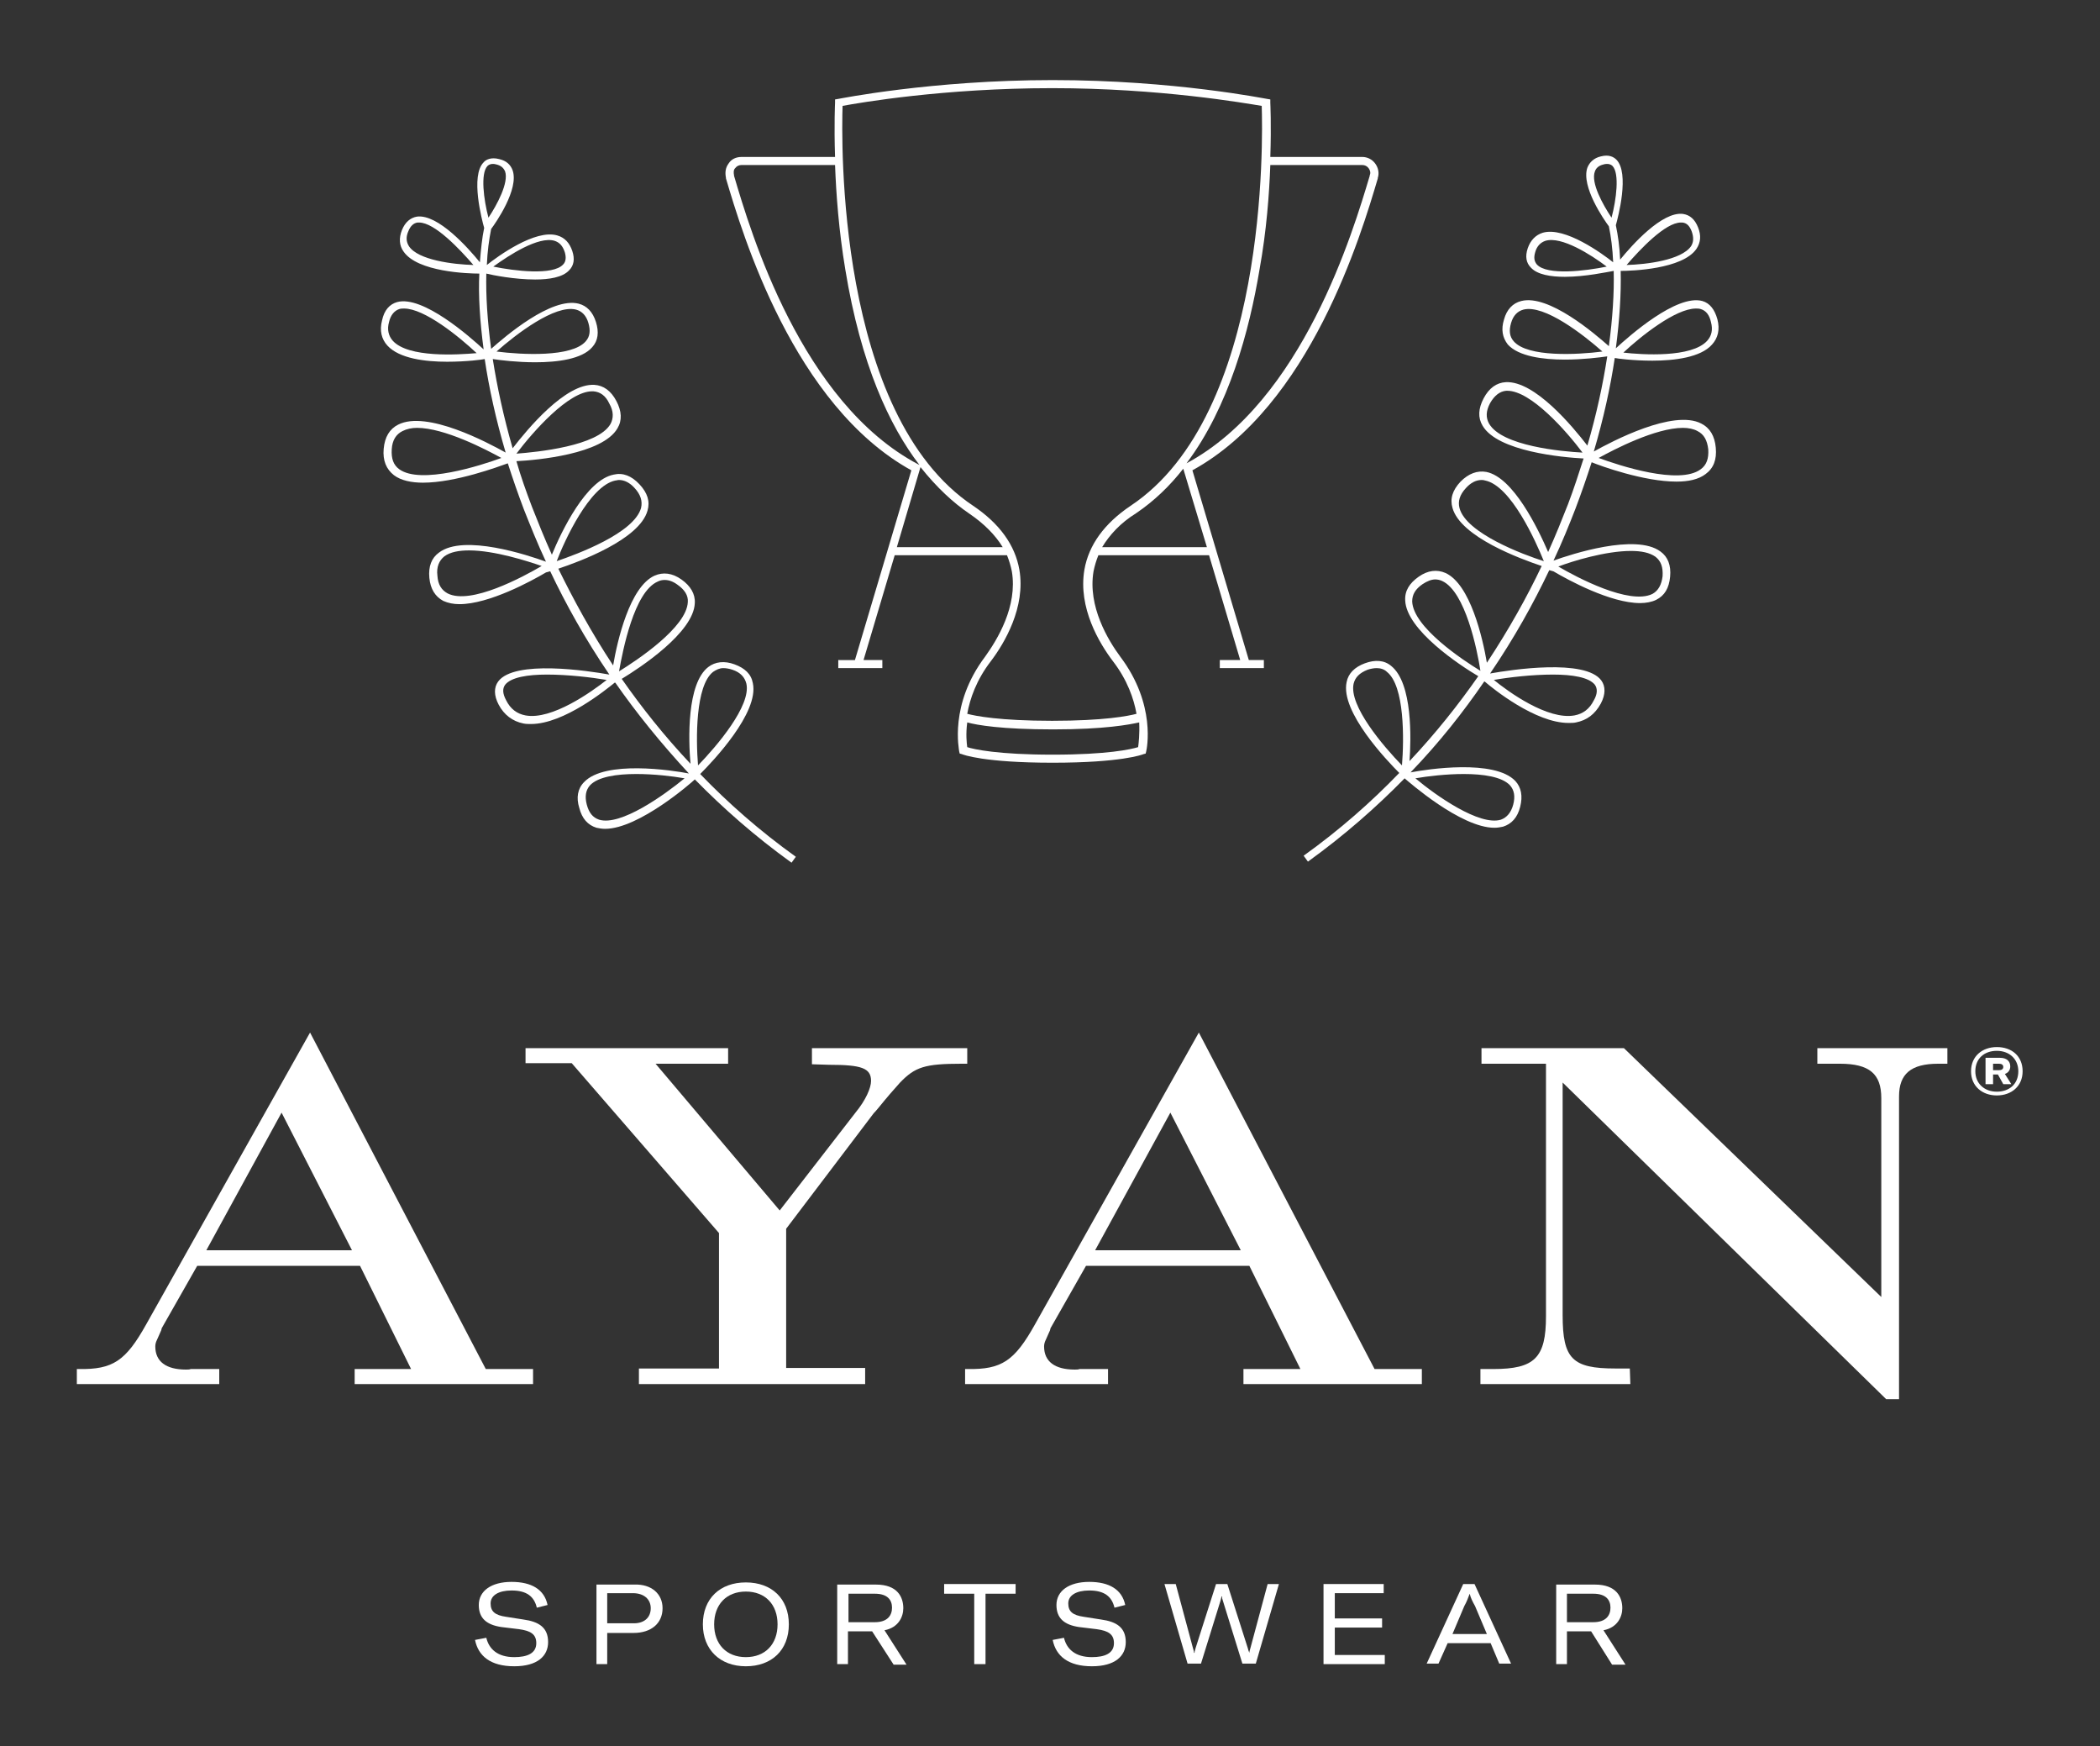
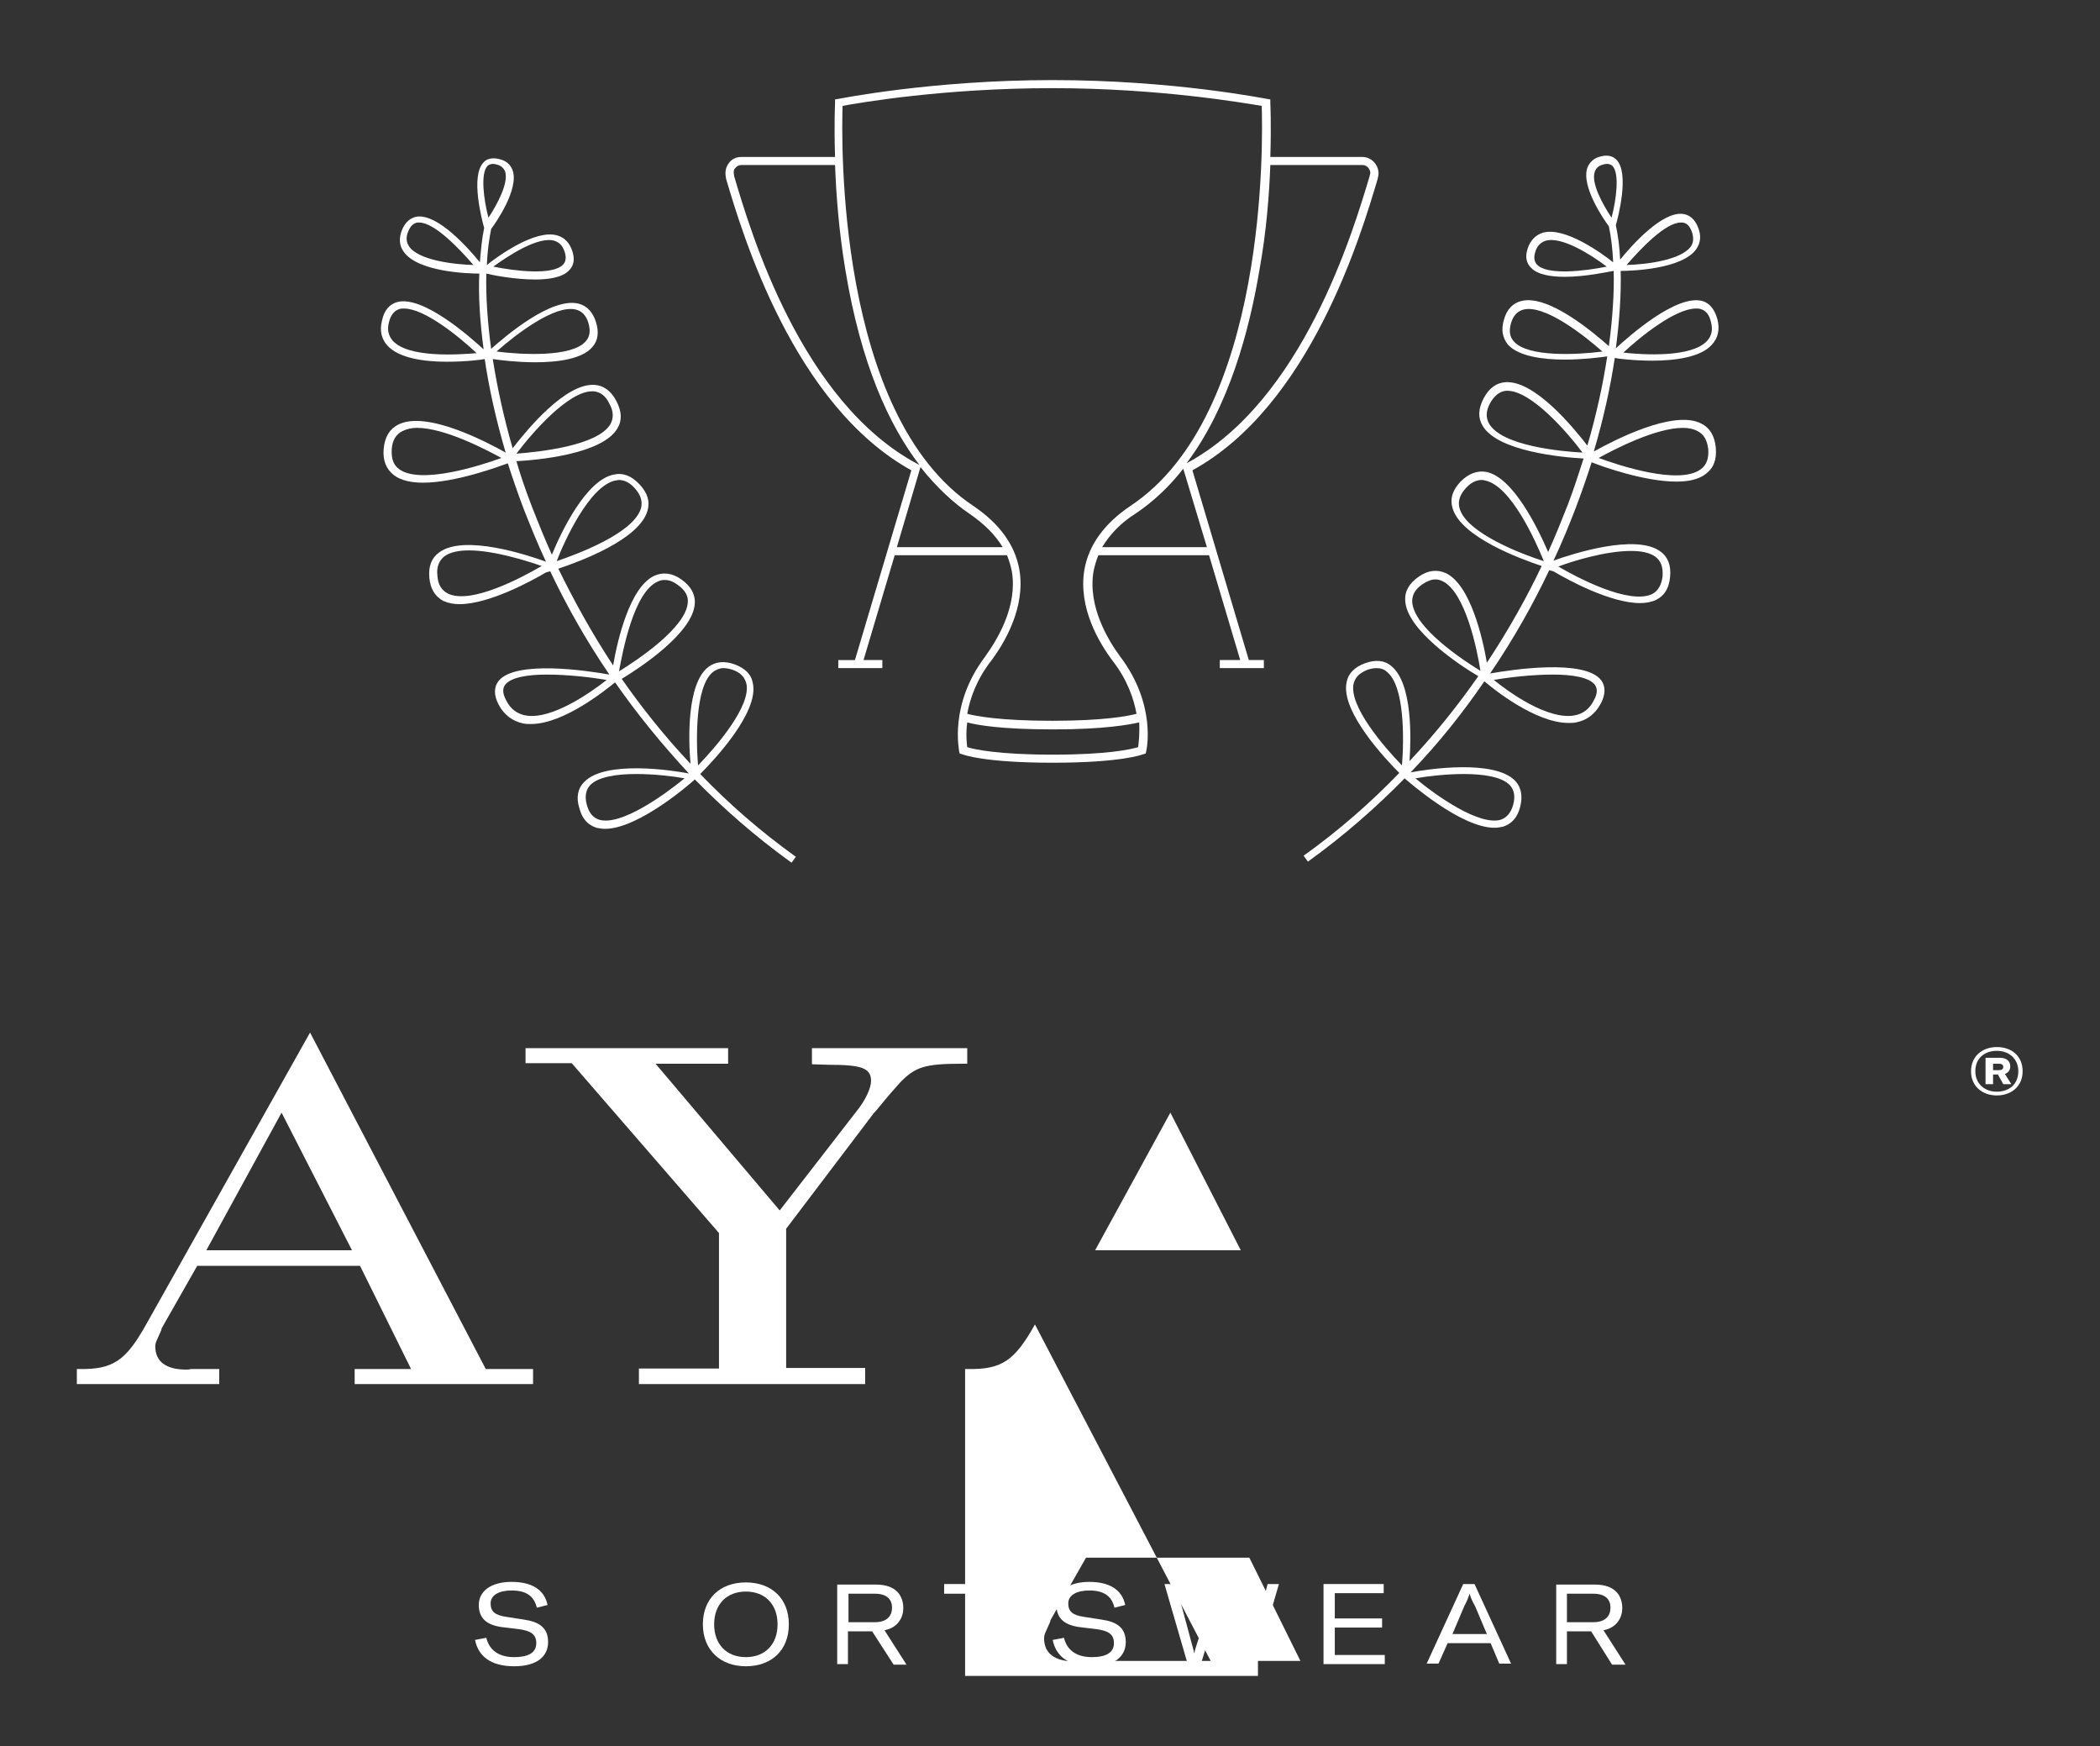
<svg xmlns="http://www.w3.org/2000/svg" version="1.1" id="Layer_1" x="0px" y="0px" width="390.8px" height="324.9px" viewBox="0 0 390.8 324.9" style="enable-background:new 0 0 390.8 324.9;" xml:space="preserve">
  <rect x="0" y="0" width="390.8" height="324.9" fill="#333333" stroke="none" />
  <style type="text/css">
	.st0{fill:#FFFFFF;}
</style>
  <g>
    <g>
      <path class="st0" d="M65.5,232.6L52.4,207l-14,25.6H65.5L65.5,232.6z M14.3,254.7h0.4c6.3,0.1,8.7-1.5,12.5-8.3l30.5-54.3    l32.7,62.6h8.8v2.8H66v-2.8h10.5l-9.5-19.2H36.7l-6.6,11.6l-0.1,0.4l-0.8,1.8c-0.2,0.4-0.3,0.8-0.3,1.2c0,2.8,2,4.3,5.7,4.3    c0.3,0,0.7,0,0.9-0.1h5.3v2.8H14.3V254.7L14.3,254.7z" />
      <path class="st0" d="M97.8,195h37.7v2.9H122l23.1,27.3l14.1-18.2c1.9-2.3,2.9-4.6,2.9-5.9c0-2.4-1.8-3-7.8-3l-3.2-0.1V195H180v2.9    H179c-6.9,0-8.7,0.6-11.5,3.5c-1,1.1-2.4,2.7-4.1,4.8c-0.4,0.5-0.7,0.8-0.8,0.9l-16.3,21.5v25.9h14.7v3h-42.1v-2.9h14.9v-25.2    l-27.4-31.6h-8.6V195L97.8,195z" />
-       <path class="st0" d="M230.9,232.6L217.8,207l-14,25.6H230.9L230.9,232.6z M179.7,254.7h0.4c6.3,0.1,8.7-1.5,12.5-8.3l30.5-54.3    l32.7,62.6h8.8v2.8h-33.2v-2.8H242l-9.5-19.2h-30.4l-6.6,11.6l-0.1,0.4l-0.8,1.8c-0.2,0.4-0.3,0.8-0.3,1.2c0,2.8,2,4.3,5.7,4.3    c0.3,0,0.7,0,0.9-0.1h5.3v2.8h-26.6V254.7L179.7,254.7z" />
-       <path class="st0" d="M275.4,254.7h2.5c7.7,0,9.8-2.1,9.8-9.8v-47h-12V195h26.5l47.9,46.3v-36.1v-0.9c0-4.5-2.2-6.4-7.7-6.4h-4.2    V195h24.2v2.9h-1.7c-5.1,0-7.3,1.9-7.3,6.1v1.4v54.9h-2.4l-60.2-58.9v43.3c0,8.1,1.8,9.9,9.8,9.9h2.7l0.1,2.9h-27.9V254.7    L275.4,254.7z" />
+       <path class="st0" d="M230.9,232.6L217.8,207l-14,25.6H230.9L230.9,232.6z M179.7,254.7h0.4c6.3,0.1,8.7-1.5,12.5-8.3l32.7,62.6h8.8v2.8h-33.2v-2.8H242l-9.5-19.2h-30.4l-6.6,11.6l-0.1,0.4l-0.8,1.8c-0.2,0.4-0.3,0.8-0.3,1.2c0,2.8,2,4.3,5.7,4.3    c0.3,0,0.7,0,0.9-0.1h5.3v2.8h-26.6V254.7L179.7,254.7z" />
      <path class="st0" d="M370.9,199.1h1.1c0.5,0,0.8-0.2,0.8-0.6c0-0.4-0.3-0.6-0.8-0.6h-1.1V199.1L370.9,199.1z M373.1,199.8l1.2,1.9    h-1.5l-1-1.8h-0.9v1.8h-1.4v-4.9h2.7c1.2,0,1.9,0.6,1.9,1.6C374.1,199.1,373.7,199.6,373.1,199.8L373.1,199.8z M375.6,199.3    c0-2.3-1.7-3.8-4-3.8c-2.3,0-4,1.4-4,3.8c0,2.3,1.7,3.8,4,3.8C373.9,203.1,375.6,201.7,375.6,199.3L375.6,199.3z M376.4,199.3    c0,2.8-2.1,4.5-4.8,4.5c-2.7,0-4.8-1.7-4.8-4.5c0-2.8,2.1-4.5,4.8-4.5C374.4,194.8,376.4,196.5,376.4,199.3L376.4,199.3z" />
    </g>
    <g>
      <path class="st0" d="M88.4,305.1l2.1-0.4c0.5,2.1,2.1,3.6,5.2,3.6c2.4,0,4.1-0.7,4.1-2.6c0-1.7-1.1-2.3-3.2-2.6l-3.3-0.4    c-2.7-0.4-4.2-1.6-4.2-4.1c0-2.6,2.3-4.3,6.1-4.3c3.7,0,6.1,1.4,6.7,4.3l-2,0.5c-0.5-2.1-1.9-3.2-4.7-3.2c-2.4,0-3.9,0.9-3.9,2.4    c0,1.5,0.8,2.2,2.9,2.5l3.2,0.5c2.9,0.4,4.6,1.5,4.6,4.2c0,2.6-2,4.5-6.3,4.5C91.3,310,89,308.1,88.4,305.1L88.4,305.1z" />
-       <path class="st0" d="M121.1,299.2c0-1.7-1.3-2.8-3.3-2.8H113v5.6h4.7C119.8,302.1,121.1,301,121.1,299.2L121.1,299.2z     M123.3,299.2c0,2.8-2.1,4.6-5.4,4.6H113v5.8h-2v-14.8h7.1C121.2,294.7,123.3,296.5,123.3,299.2L123.3,299.2z" />
      <path class="st0" d="M144.7,302.2c0-3.7-2.3-6.1-5.9-6.1c-3.6,0-5.9,2.4-5.9,6.1c0,3.7,2.3,6.1,5.9,6.1    C142.4,308.3,144.7,305.9,144.7,302.2L144.7,302.2z M130.8,302.2c0-4.8,3.2-7.8,8-7.8c4.8,0,8,3,8,7.8c0,4.8-3.2,7.8-8,7.8    C134,310,130.8,306.9,130.8,302.2L130.8,302.2z" />
      <path class="st0" d="M157.9,301.8h4.9c2.4,0,3.2-1.3,3.2-2.7s-0.8-2.6-3.2-2.6h-4.9V301.8L157.9,301.8z M162.3,303.5h-4.5v6.1h-2    v-14.8h7.2c4,0,5.1,2.3,5.1,4.4c0,1.6-0.9,3.6-3.5,4.1l4.1,6.4h-2.4L162.3,303.5L162.3,303.5z" />
      <polygon class="st0" points="189,296.5 183.4,296.5 183.4,309.6 181.3,309.6 181.3,296.5 175.7,296.5 175.7,294.7 189,294.7     189,296.5   " />
      <path class="st0" d="M195.9,305.1l2.1-0.4c0.5,2.1,2.1,3.6,5.2,3.6c2.4,0,4.1-0.7,4.1-2.6c0-1.7-1.1-2.3-3.2-2.6l-3.3-0.4    c-2.7-0.4-4.2-1.6-4.2-4.1c0-2.6,2.3-4.3,6.1-4.3c3.7,0,6.1,1.4,6.7,4.3l-2,0.5c-0.5-2.1-1.9-3.2-4.7-3.2c-2.4,0-3.9,0.9-3.9,2.4    c0,1.5,0.8,2.2,2.9,2.5l3.2,0.5c2.9,0.4,4.6,1.5,4.6,4.2c0,2.6-2,4.5-6.3,4.5C198.8,310,196.5,308.1,195.9,305.1L195.9,305.1z" />
      <path class="st0" d="M216.7,294.7h2.1l3.2,11.9c0.1,0.4,0.2,0.6,0.2,0.9h0.1c0-0.3,0.1-0.5,0.2-0.9l3.8-11.9h2.1l3.8,11.9    c0.1,0.4,0.2,0.7,0.3,0.9h0c0-0.3,0.1-0.5,0.2-0.9l3.2-11.9h2.1l-4.3,14.8h-2.5l-3.6-11.6c-0.1-0.3-0.2-0.6-0.2-0.9h-0.1    c0,0.2-0.1,0.5-0.2,0.9l-3.6,11.6h-2.5L216.7,294.7L216.7,294.7z" />
      <polygon class="st0" points="257.7,307.9 257.7,309.6 246.3,309.6 246.3,294.7 257.5,294.7 257.5,296.4 248.4,296.4 248.4,301.1     257.2,301.1 257.2,302.8 248.4,302.8 248.4,307.9 257.7,307.9   " />
      <path class="st0" d="M276.7,304l-2.2-5.2c-0.5-0.9-0.8-1.5-1-2.3h0c-0.3,0.8-0.5,1.4-1,2.3l-2.2,5.2H276.7L276.7,304z     M277.4,305.7h-8l-1.7,3.8h-2.2l6.8-14.8h2.1l6.8,14.8h-2.2L277.4,305.7L277.4,305.7z" />
      <path class="st0" d="M291.6,301.8h4.9c2.4,0,3.2-1.3,3.2-2.7s-0.8-2.6-3.2-2.6h-4.9V301.8L291.6,301.8z M296.1,303.5h-4.5v6.1h-2    v-14.8h7.2c4,0,5.1,2.3,5.1,4.4c0,1.6-0.9,3.6-3.5,4.1l4.1,6.4H300L296.1,303.5L296.1,303.5z" />
    </g>
    <g>
      <path class="st0" d="M73.9,56.2c-1.4,0.4-2.4,1.5-2.8,3.4c-0.5,1.9-0.1,3.5,1,4.7c2.2,2.4,7,3,11.1,3c3.6,0,6.6-0.4,7-0.5    c0.8,5.4,2.1,11.3,3.9,17.4c-3.4-1.9-14.7-7.9-20-5.2c-1.6,0.8-2.5,2.3-2.7,4.5c-0.2,2.2,0.5,3.8,1.9,4.9c1.3,1,3.3,1.4,5.4,1.4    c6.1,0,14.1-3,15.8-3.6c0.9,2.8,1.9,5.7,3,8.6c1.2,3,2.5,6.3,4.1,9.7c-3.3-1.2-15.3-5.2-19.9-1.7c-1.4,1-2,2.6-1.8,4.7    c0.2,2.1,1.1,3.5,2.6,4.3c0.9,0.4,1.9,0.6,3,0.6c5.5,0,13.4-4.3,16.1-5.9l0.7-0.2c0,0,0,0,0.1,0c2.9,6.1,6.5,12.6,11,19.2    c-3.9-0.7-17.7-2.8-20.7,1.3c-0.8,1.1-0.8,2.6,0.1,4.3c1,1.9,2.6,3.1,4.6,3.5c0.5,0.1,0.9,0.1,1.4,0.1c6.2,0,14.1-6.5,15.6-7.7    l0.1,0c3.9,5.6,8.5,11.3,13.7,16.9c-3.1-0.6-15.6-2.5-19.5,1.6c-1.2,1.2-1.5,2.9-0.9,4.8c0.5,2,1.6,3.2,3.2,3.7    c0.5,0.1,1,0.2,1.6,0.2c6.3,0,16.2-8.7,16.6-9.1l0.1-0.1c5.3,5.4,11.2,10.6,18,15.5l0.8-1.1c-6.7-4.8-12.6-10-17.8-15.4    c2.3-2.3,11-11.4,9.8-16.9c-0.3-1.7-1.5-2.8-3.4-3.5c-1.9-0.7-3.6-0.5-4.9,0.5c-4,3.1-3.7,13.5-3.3,18    c-4.9-5.2-9.1-10.5-12.8-15.8c3.3-2,13.4-8.6,13.6-14.1c0.1-1.7-0.8-3.2-2.5-4.4c-1.7-1.2-3.4-1.4-5-0.7c-4.6,2.1-6.9,12-7.7,16.7    c-4.1-6.2-7.4-12.3-10.2-18c3.9-1.3,15.1-5.4,16.6-10.8c0.5-1.7,0-3.3-1.5-4.9c-1.5-1.6-3.1-2.2-4.8-1.8    c-5.1,1-9.7,10.5-11.5,14.9c-1.4-3.1-2.6-6.1-3.7-8.9c-1.1-2.9-2.1-5.7-2.9-8.5c3.9-0.2,16-1.3,18.8-6.1c0.9-1.5,0.8-3.2-0.2-5.1    c-1-1.9-2.4-2.9-4.1-3c-5.4-0.3-12.5,8.3-15.2,11.8c-1.7-5.9-2.9-11.5-3.7-16.6c1.3,0.2,4.5,0.6,7.9,0.6c4.2,0,8.7-0.6,10.6-2.8    c1.1-1.2,1.3-2.8,0.7-4.7c-0.6-1.9-1.7-3-3.2-3.4c-5.1-1.3-13.7,6.1-16.3,8.4c-0.7-5.2-1-9.9-0.9-14c1.2,0.3,5.3,1.1,9.1,1.1    c2.6,0,5.1-0.4,6.3-1.7c0.9-0.9,1.1-2.1,0.6-3.6c-0.5-1.5-1.4-2.5-2.8-2.9c-4.1-1.2-11.1,3.9-13.1,5.5c0.1-2.5,0.4-4.7,0.8-6.7    c0.9-1.2,5.2-7.4,4-10.9c-0.4-1.1-1.2-1.8-2.5-2.1c-1.5-0.4-2.5,0.1-2.9,0.6c-2.5,2.5-0.3,10.8,0.1,12.2c-0.4,1.9-0.6,4-0.8,6.4    c-2.2-2.7-7.8-9-11.7-8.5c-1.2,0.2-2.2,1-2.8,2.5c-0.6,1.5-0.5,2.9,0.3,4c2.6,3.8,12,4.1,14.1,4.1C89,54.9,89.3,59.7,90,65    C87.5,62.7,78.7,54.9,73.9,56.2z M74.3,87.3c-1.1-0.8-1.5-2-1.4-3.7c0.1-1.7,0.8-2.8,2-3.4c0.8-0.4,1.7-0.6,2.7-0.6    c5.1,0,12.8,4,15.7,5.6C89.5,86.6,78.3,90.2,74.3,87.3z M83.3,110.4c-1.1-0.6-1.8-1.6-1.9-3.3c-0.2-1.6,0.3-2.8,1.3-3.6    c1.1-0.8,2.7-1.1,4.6-1.1c4.7,0,10.9,2,13.5,2.9C97.4,107.3,87.6,112.6,83.3,110.4z M97.8,133.1c-1.6-0.3-2.8-1.2-3.6-2.8    c-0.7-1.3-0.7-2.2-0.2-2.9c1.1-1.4,4.2-1.9,7.8-1.9c3.8,0,8.2,0.5,11.1,1C110.1,128.7,102.7,134,97.8,133.1z M111.5,152.5    c-1.2-0.4-1.9-1.3-2.3-2.8c-0.4-1.5-0.2-2.7,0.6-3.6c1.5-1.6,5-2.1,8.6-2.1c3.3,0,6.7,0.4,9,0.8    C123.5,148,115.5,153.7,111.5,152.5z M132.7,125c0.6-0.4,1.2-0.7,1.9-0.7c0.5,0,1.1,0.1,1.7,0.3c1.5,0.5,2.3,1.4,2.6,2.6    c0.9,4.1-5.5,11.6-9,15.2C129.5,137.5,129.4,127.6,132.7,125z M122.4,108.2c0.4-0.2,0.8-0.3,1.3-0.3c0.8,0,1.6,0.3,2.4,0.9    c1.3,0.9,2,2,1.9,3.2c-0.2,4.7-9.4,10.8-12.8,12.9C115.9,121,118,110.1,122.4,108.2z M114.5,89.4c0.2,0,0.4-0.1,0.7-0.1    c1,0,2,0.5,2.9,1.5c1.1,1.2,1.5,2.4,1.2,3.7c-1.3,4.7-11.9,8.6-15.7,9.9C105,100.7,109.7,90.4,114.5,89.4z M110.2,72.8    c0.1,0,0.2,0,0.2,0c1.3,0.1,2.3,0.8,3,2.3c0.8,1.4,0.8,2.7,0.2,3.8c-2.4,4.1-13.6,5.2-17.5,5.5C99.2,80.3,105.8,72.8,110.2,72.8z     M107.2,57.6c1.1,0.3,1.9,1.1,2.3,2.5c0.4,1.4,0.3,2.5-0.5,3.4c-2.6,3-11.9,2.5-16.6,1.9C96,62.2,103.3,56.6,107.2,57.6z     M103.2,44.8c0.9,0.3,1.5,0.9,1.9,2.1c0.3,1,0.2,1.8-0.3,2.3c-1.9,2.1-9.1,1.2-13,0.4C94.7,47.5,100.2,43.9,103.2,44.8z     M76.1,45.8c-0.5-0.8-0.6-1.7-0.1-2.8c0.4-1,1-1.5,1.7-1.6c0.1,0,0.2,0,0.3,0c2.9,0,7.6,5,10.1,7.9C84.4,49.2,77.8,48.4,76.1,45.8    z M90.7,30.9c0.1-0.1,0.4-0.4,1-0.4c0.2,0,0.4,0,0.7,0.1c0.8,0.2,1.3,0.6,1.6,1.3c0.7,2.1-1.5,6.2-3.1,8.6l0,0    C90,37.1,89.4,32.3,90.7,30.9z M73.1,63.4c-0.8-0.9-1.1-2.1-0.7-3.5c0.3-1.3,1-2.1,1.9-2.4c0.3-0.1,0.6-0.1,0.9-0.1    c3.8,0,10.2,5.2,13.5,8.3C85.2,66,76,66.6,73.1,63.4z" />
      <path class="st0" d="M135.6,30.4c-0.6,0.8-0.7,1.7-0.5,2.7l0,0.1c3.1,10.5,12.6,42.2,34.5,54.3l-10.5,35.3H156v1.5h8.2v-1.5h-3.5    l5.8-19.5h20.9c0.4,1,0.7,2,0.9,3c1.1,6.5-2.7,12.7-5,15.9c-6.7,8.9-4.8,17.3-4.8,17.6l0.1,0.4l0.4,0.1c0.2,0.1,4.1,1.6,16.9,1.6    c12.7,0,16.7-1.5,16.9-1.6l0.4-0.1l0.1-0.4c0.1-0.4,1.9-8.7-4.8-17.6c-2.3-3.1-6.1-9.4-5-15.9c0.2-1,0.5-2,0.9-3H225l5.8,19.5H227    v1.5h8.2v-1.5h-2.8l-10.5-35.3c21.9-12,31.4-43.8,34.5-54.3l0-0.1c0.3-0.9,0.1-1.9-0.5-2.7c-0.6-0.8-1.5-1.2-2.4-1.2h-17.1    c0.2-6.1,0-10,0-10.1l0-0.6l-0.6-0.1c-0.2,0-17.3-3.5-39.9-3.5c-22.6,0-39.8,3.5-39.9,3.5l-0.6,0.1l0,0.6c0,0.1-0.2,4,0,10.1H138    C137,29.2,136.1,29.6,135.6,30.4z M166.9,101.8l4.4-14.9c3.1,3.9,6.2,6.7,9,8.6c2.8,1.9,4.9,4,6.3,6.3H166.9z M211.8,139    c-1.3,0.4-5.7,1.4-15.9,1.4c-10.2,0-14.7-1-15.9-1.4c-0.1-0.7-0.3-2.4,0-4.6c1.8,0.5,6.4,1.3,16,1.3c9.6,0,14.2-0.9,16-1.3    C212.1,136.6,211.9,138.3,211.8,139z M224.6,101.8h-19.5c1.4-2.3,3.4-4.5,6.3-6.3c3.4-2.3,6.3-5.1,8.8-8.3L224.6,101.8z     M236.4,30.7h17.1c0.5,0,0.9,0.2,1.2,0.6c0.3,0.4,0.4,0.9,0.2,1.3l0,0.1c-3.1,10.4-12.5,41.9-34.1,53.5    c7.9-10.5,11.7-24.7,13.6-36.1C235.7,42.9,236.2,36.1,236.4,30.7z M156.8,19.7c3.2-0.6,18.9-3.3,39-3.3c20.1,0,35.9,2.8,39,3.3    c0.2,6.1,1.2,57.4-24.4,74.4c-4.9,3.3-7.8,7.3-8.6,11.9c-1.2,7.1,2.8,13.7,5.3,17c2.7,3.5,3.9,7,4.4,9.8c-1.5,0.4-6,1.3-15.7,1.3    c-9.8,0-14.3-0.9-15.8-1.3c0.5-2.8,1.7-6.3,4.4-9.8c2.5-3.3,6.5-10,5.3-17c-0.8-4.6-3.7-8.6-8.6-11.9    C155.6,77.1,156.6,25.8,156.8,19.7z M155.4,30.7c0.2,5.4,0.7,12.2,1.9,19.4c2.9,17.7,8.2,29.1,13.8,36.4l-0.2-0.1    c-21.8-11.5-31.2-43.2-34.3-53.7l0-0.1c-0.1-0.5-0.1-1,0.2-1.3c0.3-0.4,0.7-0.6,1.2-0.6H155.4z" />
      <path class="st0" d="M258.9,123.9c-1.3-1.1-3-1.2-4.9-0.5c-1.9,0.7-3.1,1.9-3.4,3.5c-1.2,5.5,7.5,14.6,9.8,16.9    c-5.2,5.4-11.1,10.6-17.8,15.4l0.8,1.1c6.8-4.9,12.7-10.1,18-15.5l0.1,0.1c0.5,0.4,10.3,9.1,16.6,9.1c0.6,0,1.1-0.1,1.6-0.2    c1.6-0.5,2.7-1.7,3.2-3.7c0.5-2,0.2-3.6-0.9-4.8c-3.9-4.1-16.4-2.2-19.5-1.6c5.3-5.5,9.8-11.2,13.7-16.9l0.1,0    c1.5,1.3,9.4,7.7,15.6,7.7c0.5,0,1,0,1.4-0.1c2-0.4,3.5-1.5,4.6-3.5c0.9-1.7,0.9-3.2,0.1-4.3c-3-4.1-16.8-2-20.7-1.3    c4.5-6.6,8.1-13.1,11-19.2c0,0,0,0,0.1,0l0.7,0.2c2.7,1.6,10.6,5.9,16.1,5.9c1.1,0,2.2-0.2,3-0.6c1.6-0.8,2.4-2.2,2.6-4.3    c0.2-2.1-0.4-3.7-1.8-4.7c-4.6-3.4-16.6,0.5-19.9,1.7c1.6-3.4,2.9-6.6,4.1-9.7c1.1-2.9,2.1-5.8,3-8.6c1.7,0.7,9.7,3.6,15.8,3.6    c2.2,0,4.1-0.4,5.4-1.4c1.5-1.1,2.1-2.7,1.9-4.9c-0.2-2.2-1.1-3.7-2.7-4.5c-5.2-2.7-16.6,3.3-20,5.2c1.8-6.1,3.1-12,3.9-17.4    c0.4,0.1,3.4,0.5,7,0.5c4.1,0,9-0.6,11.1-3c1.1-1.2,1.5-2.8,1-4.7c-0.5-1.8-1.4-3-2.8-3.4c-4.8-1.3-13.6,6.5-16.1,8.8    c0.7-5.3,1-10.2,0.9-14.4c2,0,11.5-0.3,14.1-4.1c0.8-1.2,0.9-2.5,0.3-4c-0.6-1.5-1.5-2.3-2.8-2.5c-3.9-0.5-9.5,5.8-11.7,8.5    c-0.1-2.4-0.4-4.5-0.8-6.4c0.4-1.4,2.6-9.7,0.1-12.2c-0.5-0.5-1.4-1-2.9-0.6c-1.3,0.3-2.1,1.1-2.5,2.1c-1.2,3.5,3.1,9.7,4,10.9    c0.4,1.9,0.7,4.2,0.8,6.7c-2-1.6-9-6.7-13.1-5.5c-1.3,0.4-2.3,1.4-2.8,2.9c-0.5,1.5-0.3,2.7,0.6,3.6c1.2,1.3,3.7,1.7,6.3,1.7    c3.8,0,7.9-0.9,9.1-1.1c0.1,4.1-0.2,8.8-0.9,14c-2.6-2.3-11.2-9.7-16.3-8.4c-1.6,0.4-2.7,1.6-3.2,3.4c-0.6,1.9-0.3,3.4,0.7,4.7    c2,2.2,6.5,2.8,10.6,2.8c3.4,0,6.5-0.4,7.9-0.6c-0.8,5.2-2,10.8-3.7,16.6c-2.7-3.5-9.8-12.1-15.2-11.8c-1.7,0.1-3.1,1.1-4.1,3    c-1,1.9-1.1,3.6-0.2,5.1c2.8,4.8,14.9,5.9,18.8,6.1c-0.9,2.8-1.8,5.6-2.9,8.5c-1.1,2.8-2.3,5.8-3.7,8.9    c-1.9-4.4-6.5-13.9-11.5-14.9c-1.7-0.3-3.3,0.3-4.8,1.8c-1.5,1.6-2,3.2-1.5,4.9c1.5,5.4,12.7,9.5,16.6,10.8    c-2.7,5.7-6.1,11.8-10.2,18c-0.8-4.7-3.1-14.6-7.7-16.7c-1.6-0.7-3.3-0.5-5,0.7c-1.7,1.2-2.6,2.6-2.5,4.4    c0.2,5.5,10.2,12.1,13.6,14.1c-3.7,5.3-7.9,10.6-12.8,15.8C262.6,137.5,262.9,127.1,258.9,123.9z M260.9,142.4    c-3.5-3.6-9.9-11.1-9-15.2c0.3-1.2,1.1-2,2.6-2.6c0.6-0.2,1.2-0.3,1.7-0.3c0.7,0,1.4,0.2,1.9,0.7    C261.4,127.6,261.3,137.5,260.9,142.4z M272.4,144c3.6,0,7.1,0.5,8.6,2.1c0.8,0.9,1,2.1,0.6,3.6c-0.4,1.5-1.2,2.4-2.3,2.8    c-4,1.2-12.1-4.5-15.9-7.7C265.7,144.4,269.2,144,272.4,144z M289,125.5c3.6,0,6.7,0.5,7.8,1.9c0.5,0.7,0.5,1.7-0.2,2.9    c-0.8,1.6-2,2.5-3.6,2.8c-5,0.9-12.3-4.4-15-6.6C280.8,126,285.2,125.5,289,125.5z M303.5,102.5c1.9,0,3.5,0.3,4.6,1.1    c1,0.8,1.4,1.9,1.3,3.6c-0.2,1.6-0.8,2.7-1.9,3.3c-4.3,2.1-14.1-3.1-17.5-5.1C292.6,104.4,298.8,102.5,303.5,102.5z M313.2,79.6    c1,0,2,0.2,2.7,0.6c1.2,0.6,1.8,1.7,2,3.4c0.1,1.7-0.3,2.9-1.4,3.7c-4,3-15.2-0.7-19-2.1C300.4,83.6,308.1,79.6,313.2,79.6z     M315.6,57.4c0.3,0,0.6,0,0.9,0.1c1,0.3,1.6,1.1,1.9,2.4c0.4,1.5,0.1,2.6-0.7,3.5c-2.9,3.2-12.1,2.6-15.6,2.2    C305.3,62.6,311.8,57.4,315.6,57.4z M312.8,41.4c0.1,0,0.2,0,0.3,0c0.8,0.1,1.3,0.6,1.7,1.6c0.4,1.1,0.4,2-0.1,2.8    c-1.8,2.6-8.3,3.4-12,3.5C305.2,46.4,309.9,41.4,312.8,41.4z M286,49.2c-0.5-0.6-0.6-1.3-0.3-2.3c0.3-1.1,1-1.8,1.9-2.1    c3-0.9,8.5,2.6,11.4,4.8C295.1,50.4,287.9,51.3,286,49.2z M299.9,40.5L299.9,40.5c-1.6-2.4-3.9-6.5-3.1-8.6    c0.2-0.6,0.7-1.1,1.6-1.3c0.3-0.1,0.5-0.1,0.7-0.1c0.6,0,0.9,0.3,1,0.4C301.4,32.3,300.8,37.1,299.9,40.5z M281.7,63.5    c-0.8-0.9-0.9-2-0.5-3.4c0.4-1.4,1.2-2.2,2.3-2.5c3.9-1,11.2,4.7,14.7,7.8C293.6,66,284.3,66.5,281.7,63.5z M277.1,78.8    c-0.6-1.1-0.6-2.3,0.2-3.8c0.8-1.4,1.8-2.2,3-2.3c0.1,0,0.2,0,0.2,0c4.4,0,11,7.5,14,11.5C290.7,84,279.5,83,277.1,78.8z     M271.6,94.5c-0.3-1.2,0-2.4,1.2-3.7c0.9-1,1.9-1.5,2.9-1.5c0.2,0,0.4,0,0.7,0.1c4.8,1,9.4,11.3,10.9,15    C283.5,103.2,272.8,99.2,271.6,94.5z M262.8,111.9c0-1.3,0.6-2.3,1.9-3.2c0.9-0.6,1.7-0.9,2.4-0.9c0.4,0,0.9,0.1,1.3,0.3    c4.3,2,6.5,12.8,7.1,16.7C272.2,122.8,263,116.7,262.8,111.9z" />
    </g>
  </g>
</svg>